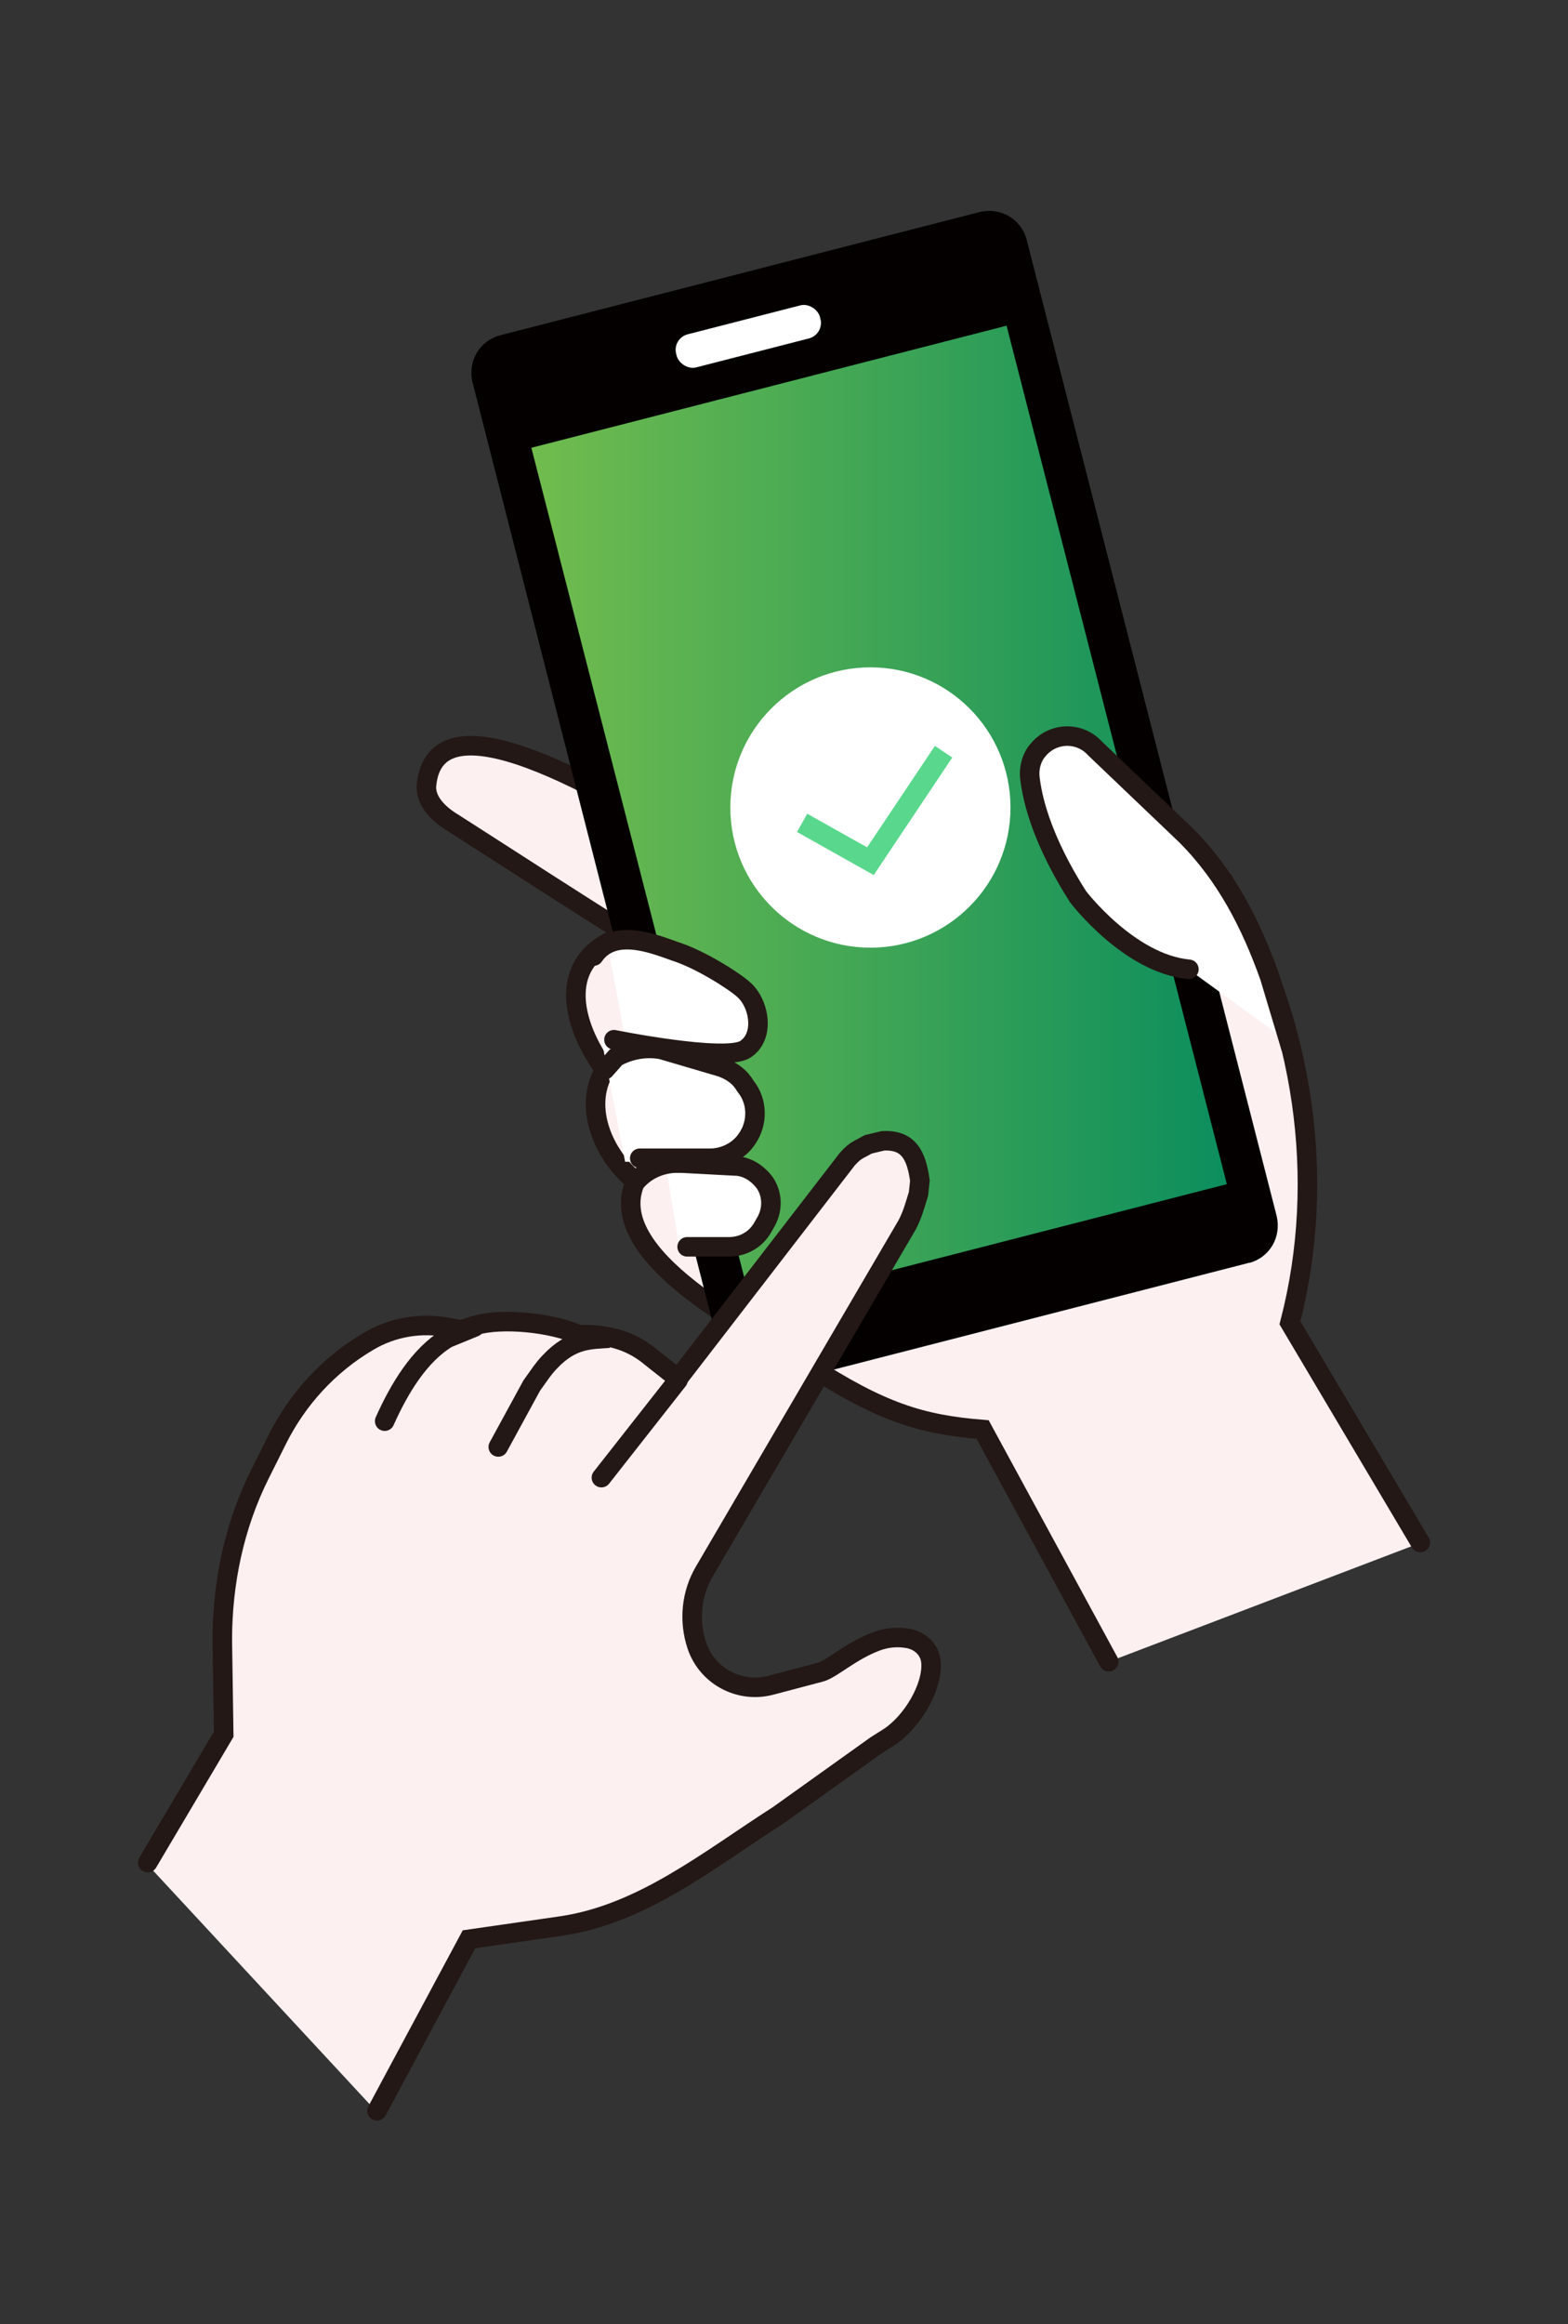
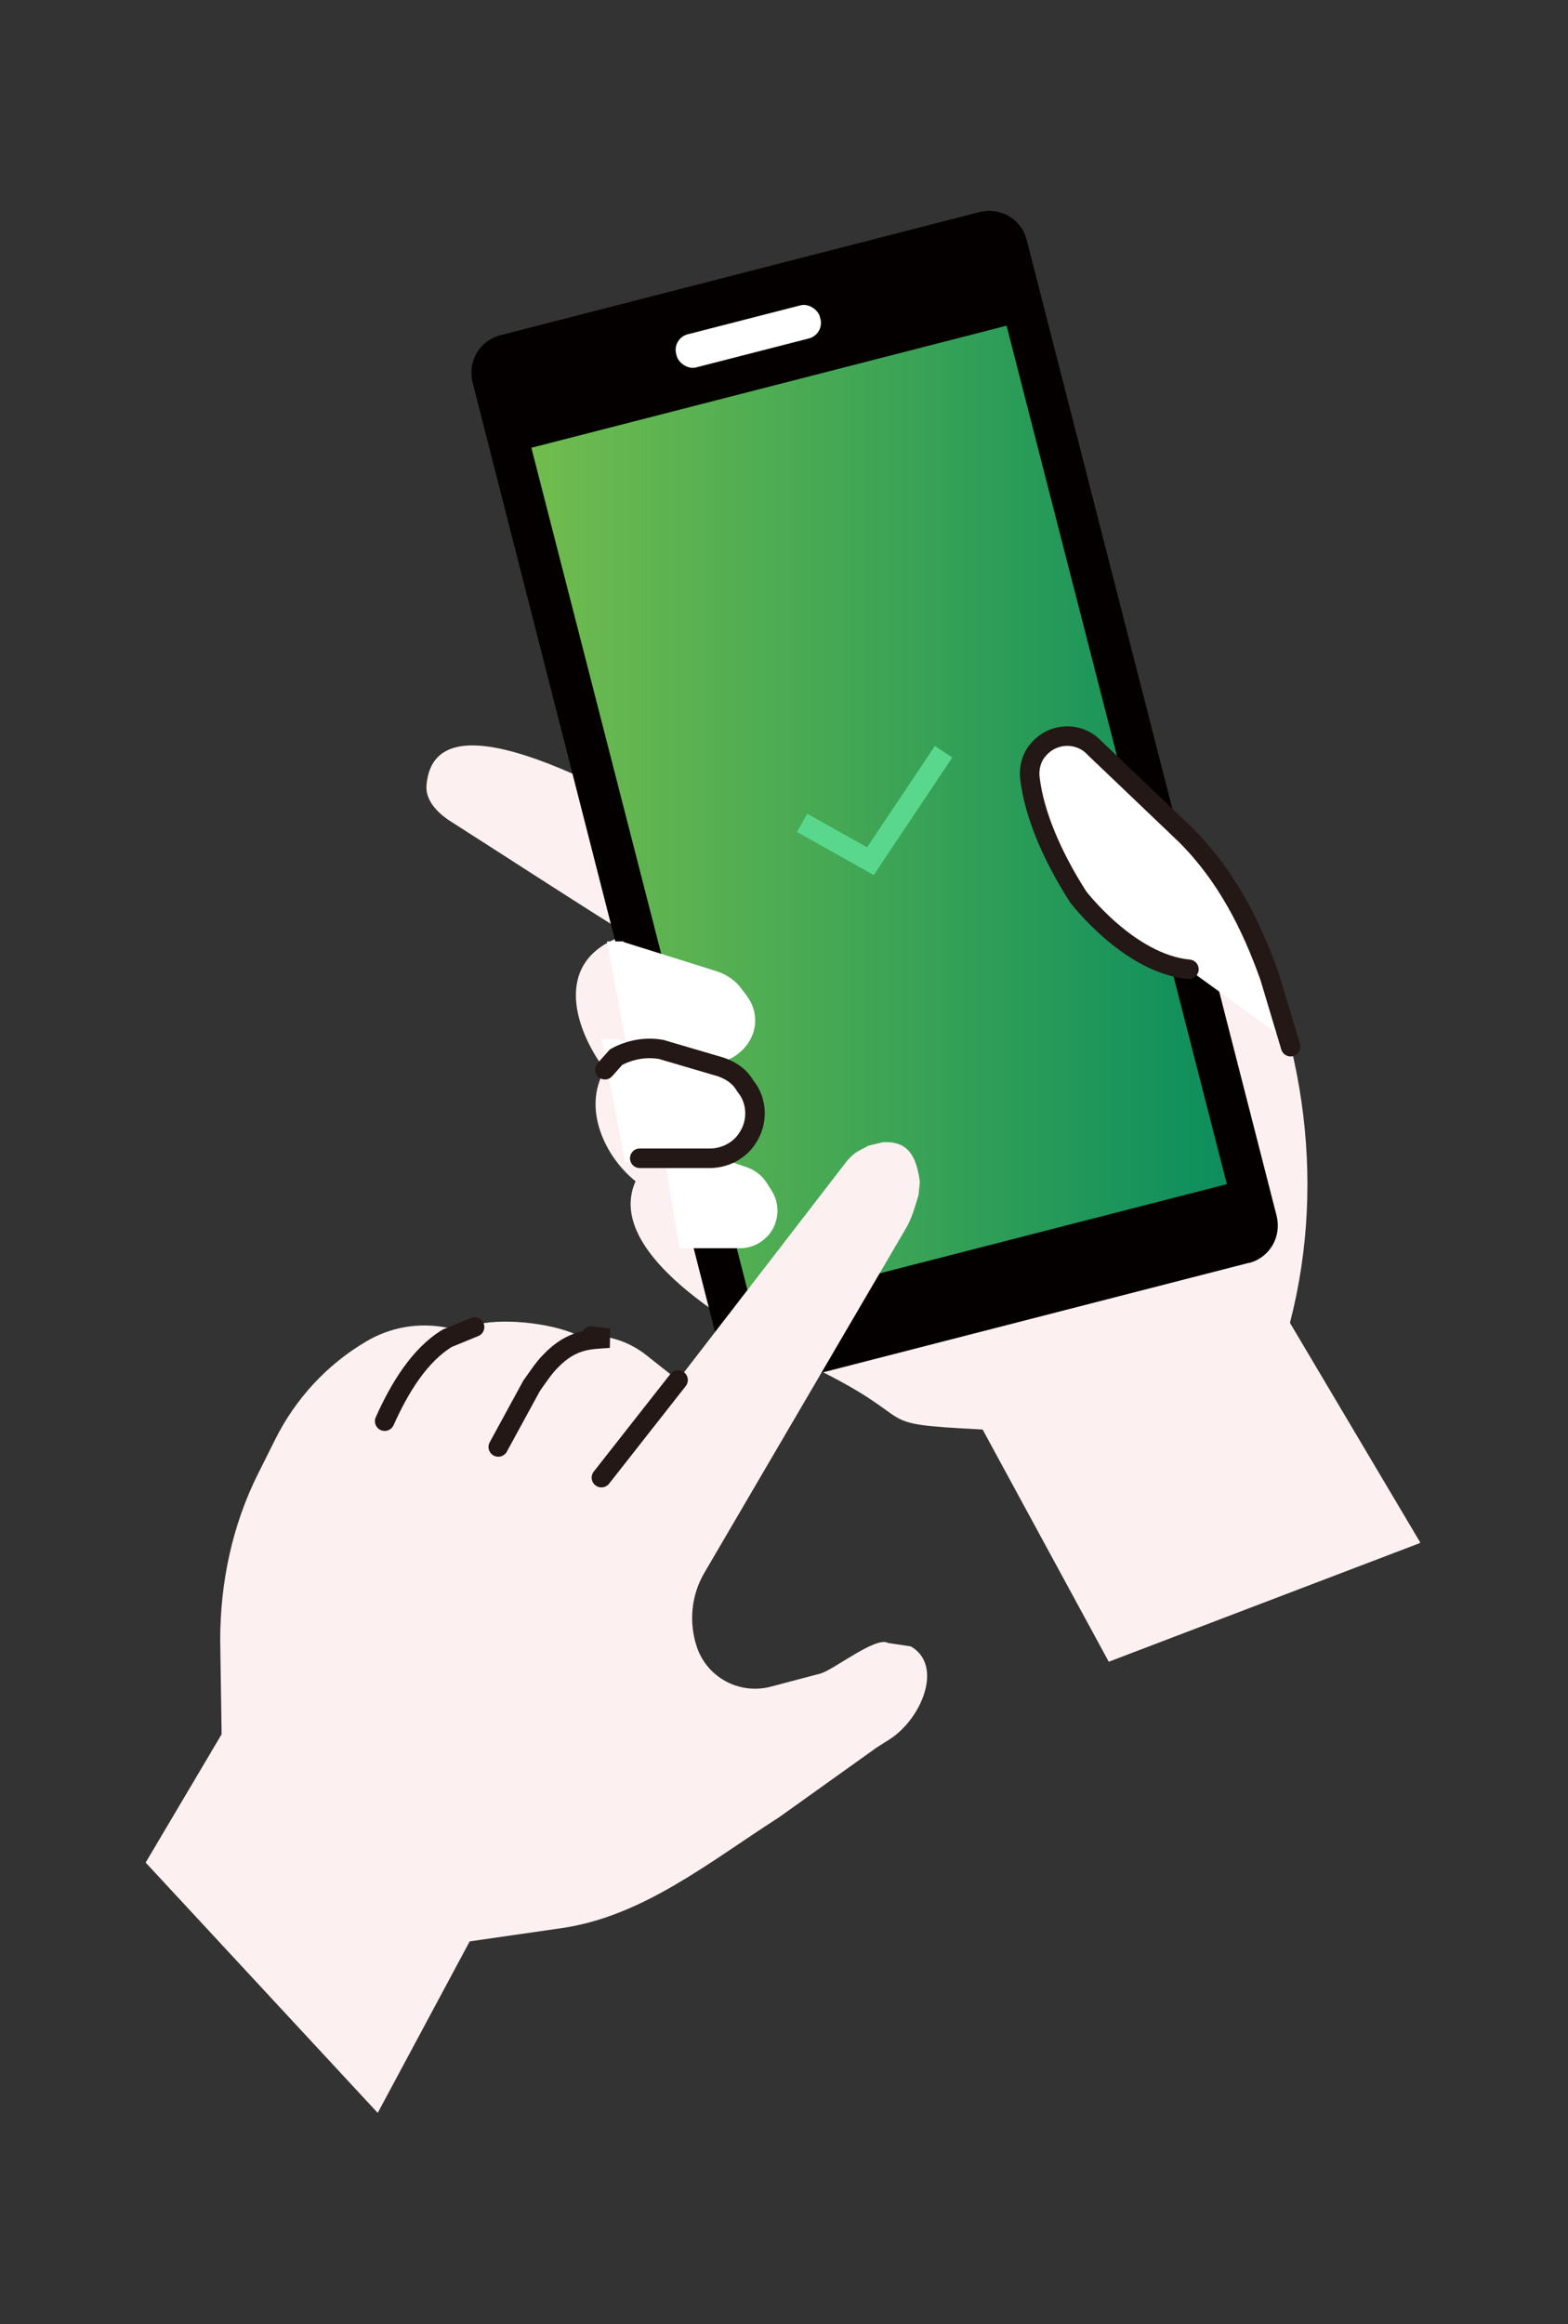
<svg xmlns="http://www.w3.org/2000/svg" id="Layer_1" version="1.1" viewBox="0 0 225 333.3">
  <rect x="0" y="0" width="225" height="333.3" fill="#333333" stroke="none" />
  <defs>
    <style>
      .st0 {
        stroke: #59d88d;
        stroke-width: 3px;
      }

      .st0, .st1 {
        fill: none;
        stroke-miterlimit: 10;
      }

      .st2 {
        fill: #040000;
      }

      .st3 {
        fill: #fcf0f0;
      }

      .st4 {
        fill: #fff;
      }

      .st1 {
        stroke: #231815;
        stroke-linecap: round;
        stroke-width: 2.8px;
      }

      .st5 {
        fill: url(#_名称未設定グラデーション_74);
      }
    </style>
    <linearGradient id="_名称未設定グラデーション_74" data-name="名称未設定グラデーション 74" x1="76.2" y1="117" x2="176" y2="117" gradientTransform="translate(33.1 -27.7) rotate(14.4)" gradientUnits="userSpaceOnUse">
      <stop offset="0" stop-color="#71bc4e" />
      <stop offset="1" stop-color="#0c8e5d" />
    </linearGradient>
  </defs>
  <path class="st3" d="M203.8,221.2l-18.7-31.5c5.4-20.8,1.9-43.2-8.7-61.9l-25,24.9c-4.8.7-88.1-65.2-90.2-40.1-.2,2.3,1.8,4.2,3.8,5.4,6.9,4.4,20.3,13.1,25.1,16-10.8,3.2-8,13.1-3.3,19.4h0c-3.3,5.5,0,12.5,4.4,16-4.9,10.9,16.9,22.6,24.7,26.3,17.5,8.4,7.8,8.4,25.1,9.3l18.1,33.3,44.6-17h0Z" />
-   <path class="st1" d="M203.8,221.2l-18.7-31.5c5.4-20.8,1.9-43.2-8.7-61.9l-23,30.1c-4.8.7-89.7-71.3-92.2-45.3-.2,2.3,1.8,4.2,3.8,5.4,6.9,4.4,20.3,13.1,25.1,16-10.8,3.2-8,13.1-3.3,19.4h0c-3.3,5.5,0,12.5,4.4,16-4.9,10.9,17.4,21.6,24.7,26.3,10.5,6.8,16.3,8.6,25.1,9.3l18.1,33.3" />
  <g>
    <path class="st2" d="M179.2,181.1l-68.9,17.7c-3,.7-5.9-1-6.7-3.9L67.8,54.8c-.7-3,1-5.9,3.9-6.7l68.9-17.7c3-.7,5.9,1,6.7,3.9l35.9,140.1c.7,3-1,5.9-3.9,6.7h-.1Z" />
    <rect class="st5" x="90.9" y="53.5" width="70.4" height="127.1" transform="translate(-25.1 35) rotate(-14.4)" />
    <rect class="st4" x="96.7" y="45.8" width="21.3" height="4.9" rx="2.3" ry="2.3" transform="translate(-8.6 28.2) rotate(-14.4)" />
-     <circle class="st4" cx="124.9" cy="115.8" r="20.1" />
    <polyline class="st0" points="115.1 118 124.9 123.5 135.4 107.8" />
  </g>
  <path class="st4" d="M170.5,139s-10.9-2.5-15.9-10.4c-3.9-6.2-6.2-11.9-6.9-16.9-.2-1.5.2-3,1.2-4.2h0c2.1-2.5,5.9-2.5,8.1-.2l12.5,12.6c5.7,5.7,9.9,12.6,12.6,20.1l3.6,10-15.3-11.1h0Z" />
  <path class="st1" d="M185.2,150.1l-3-10c-2.7-7.6-6.3-14.6-12-20.3l-13.1-12.5c-2.2-2.4-6-2.3-8.1.2h0c-1,1.1-1.4,2.7-1.2,4.2.6,4.9,3,10.8,6.9,16.9,0,0,7.3,9.6,15.9,10.4" />
  <path class="st4" d="M89.5,135.1l13.4,4.2c1.5.5,2.7,1.4,3.5,2.5l.9,1.2c1.6,2.3,1.4,5.3-.6,7.4h0c-1.3,1.4-3.2,2.2-5.3,2.2h-11l-3.3-17.6h2.4Z" />
  <path class="st4" d="M88.8,149.1l14.1,4.2c1.6.5,2.9,1.4,3.8,2.5l.9,1.2c1.7,2.3,1.5,5.3-.6,7.4h0c-1.4,1.4-3.4,2.2-5.6,2.2h-11.7l-3.4-17.6h2.5,0Z" />
  <path class="st4" d="M96.7,163.8l10.5,3.6c1.1.4,2.1,1.1,2.8,2.2l.7,1.1c1.3,2,1.1,4.6-.4,6.4h0c-1.1,1.2-2.5,1.9-4.1,1.9h-8.7l-2.5-15.1h1.8-.1Z" />
-   <path class="st1" d="M88.1,149.1s15.9,3.2,18.8,1.4,2.1-6.6-.2-8.6c-1.2-1.1-6.1-4.3-9.9-5.5-3.1-1.1-8.8-3.4-11.6.7" />
  <path class="st1" d="M86.8,153.4l1.6-1.8c2-1.1,4.3-1.5,6.5-1.1l8.5,2.5c1.2.4,2.4,1.1,3.2,2.2l.4.6c1.7,2.1,1.8,5.2.2,7.5h0c-1.1,1.7-3.2,2.8-5.3,2.8h-10.1" />
-   <path class="st1" d="M91.3,169.4h0c1.4-1.6,3.4-2.5,5.5-2.6h1.1l7.5.4c1.8,0,3.4,1.1,4.4,2.5h0c1.1,1.7,1.1,3.9,0,5.7l-.4.7c-1,1.7-2.8,2.7-4.8,2.7h-6" />
  <g>
    <path class="st3" d="M97.3,197.9l24.3-31.5c1.2-1.3,1.4-1.2,3-2.1l2.1-.5c3.7-.2,4.8,2.1,5.3,5.7l-.2,1.9c-.7,2.3-.9,3-1.6,4.4l-29.1,49.7c-1.9,3.2-2.3,7.1-1.1,10.7h0c1.5,4.4,6.1,6.8,10.5,5.7l7.2-1.9c1.9-.5,8-5.4,9.7-4.4l3.3.5c4.7,2.7,1.6,10.3-3,13.3l-1.9,1.2-14,10c-10,6.4-19.5,14.2-31.2,15.9l-13.2,1.9-13.2,24.6-33.3-35.9,10.9-18.4-.2-13.5c0-8.2,1.7-16.4,5.4-23.8l2.5-5c2.9-5.8,7.4-10.7,13-14h0c3.5-2.1,7.6-2.8,11.7-2l1.7.3,1.9-.6c3.9-1.2,11.2-.4,14.9,1.3h1.7c3.4.2,6.2,1.1,8.8,3.3l3.8,3h0l.3.2h0Z" />
-     <path class="st1" d="M21.2,267.1l10.9-18.4-.2-13.5c0-8.2,1.7-16.4,5.4-23.8l2.5-5c2.9-5.8,7.4-10.7,13-14h0c3.5-2.1,7.6-2.8,11.7-2l1.7.3,1.9-.6c3.9-1.2,11.2-.4,14.9,1.3h1.7c3.4.2,6.2,1.1,8.8,3.3l3.8,3,24.3-31.5c1.2-1.3,1.4-1.2,3-2.1l2.1-.5c3.7-.2,4.8,2.1,5.3,5.7l-.2,1.9c-.7,2.3-.9,3-1.6,4.4l-29.1,49.7c-1.9,3.2-2.3,7.1-1.1,10.7h0c1.5,4.4,6.1,6.8,10.5,5.7l7.2-1.9c1.6-.4,4.3-3,8-4.4,1.3-.5,2.8-.7,4.2-.5h0c2,.2,3.6,1.6,3.7,3.6.2,3.6-2.8,8.5-6,10.6l-1.9,1.2-14,10c-10,6.4-19.5,14.2-31.2,15.9l-13.2,1.9-13.2,24.6" />
    <line class="st1" x1="97.3" y1="197.9" x2="86.3" y2="211.9" />
    <path class="st1" d="M84.8,191.6l2.6.3c-2.6.2-5.3,0-8.5,3.4-.9.9-1.8,2.3-2.6,3.4l-4.8,8.8" />
    <path class="st1" d="M68.1,190.3l-3.9,1.6c-4,2.4-6.9,7.2-9,11.9" />
  </g>
</svg>